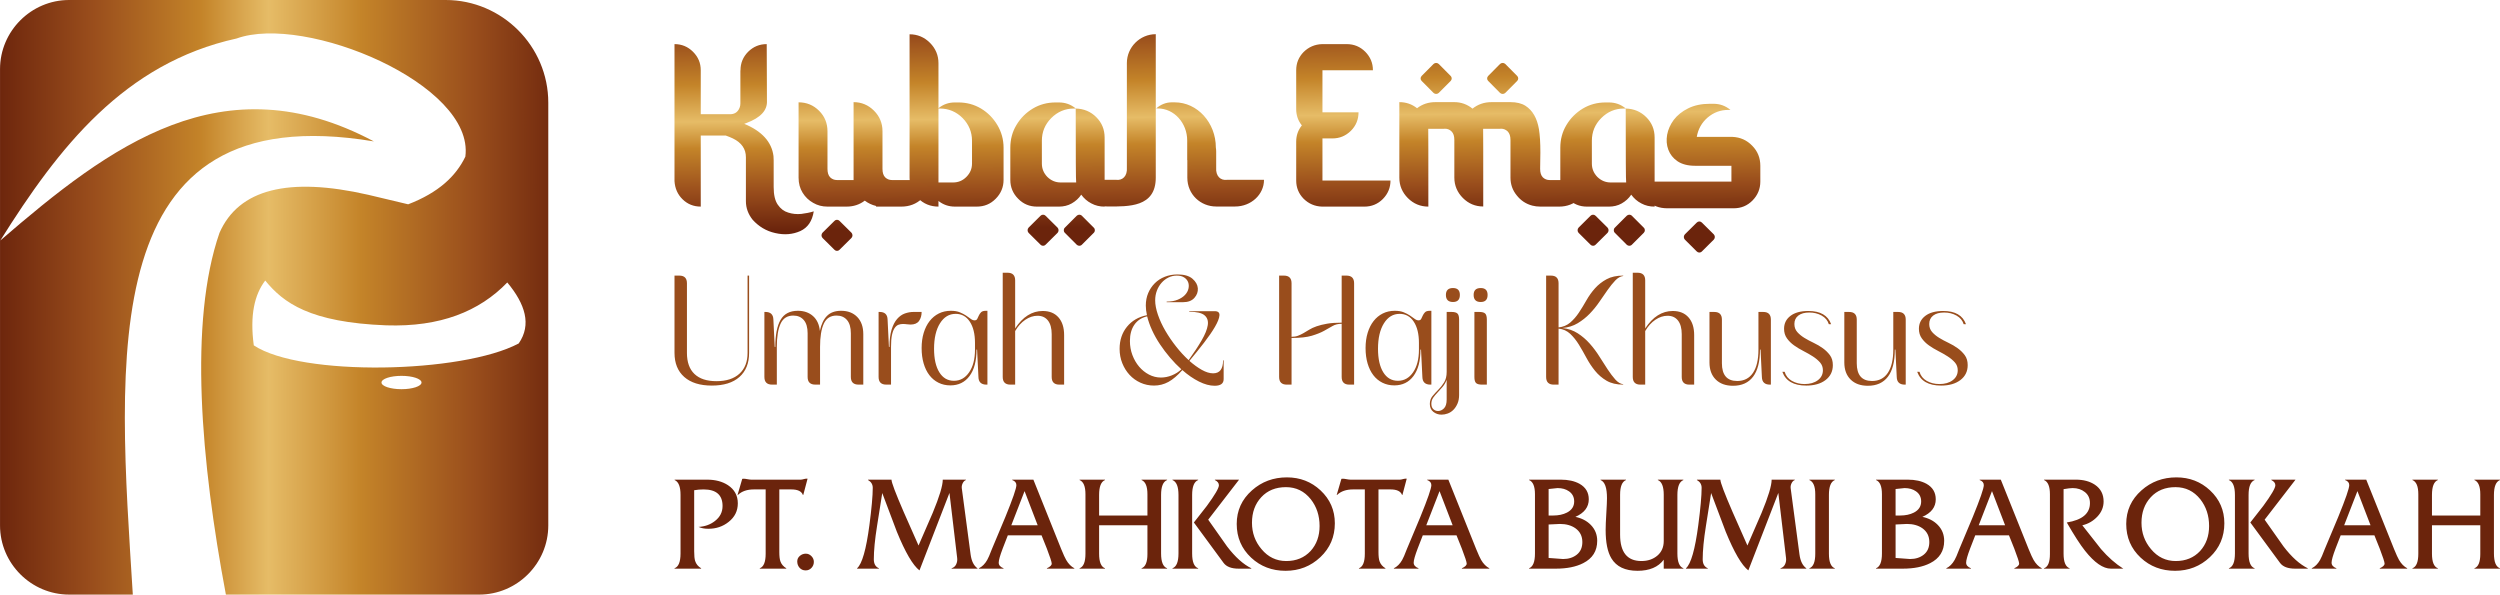
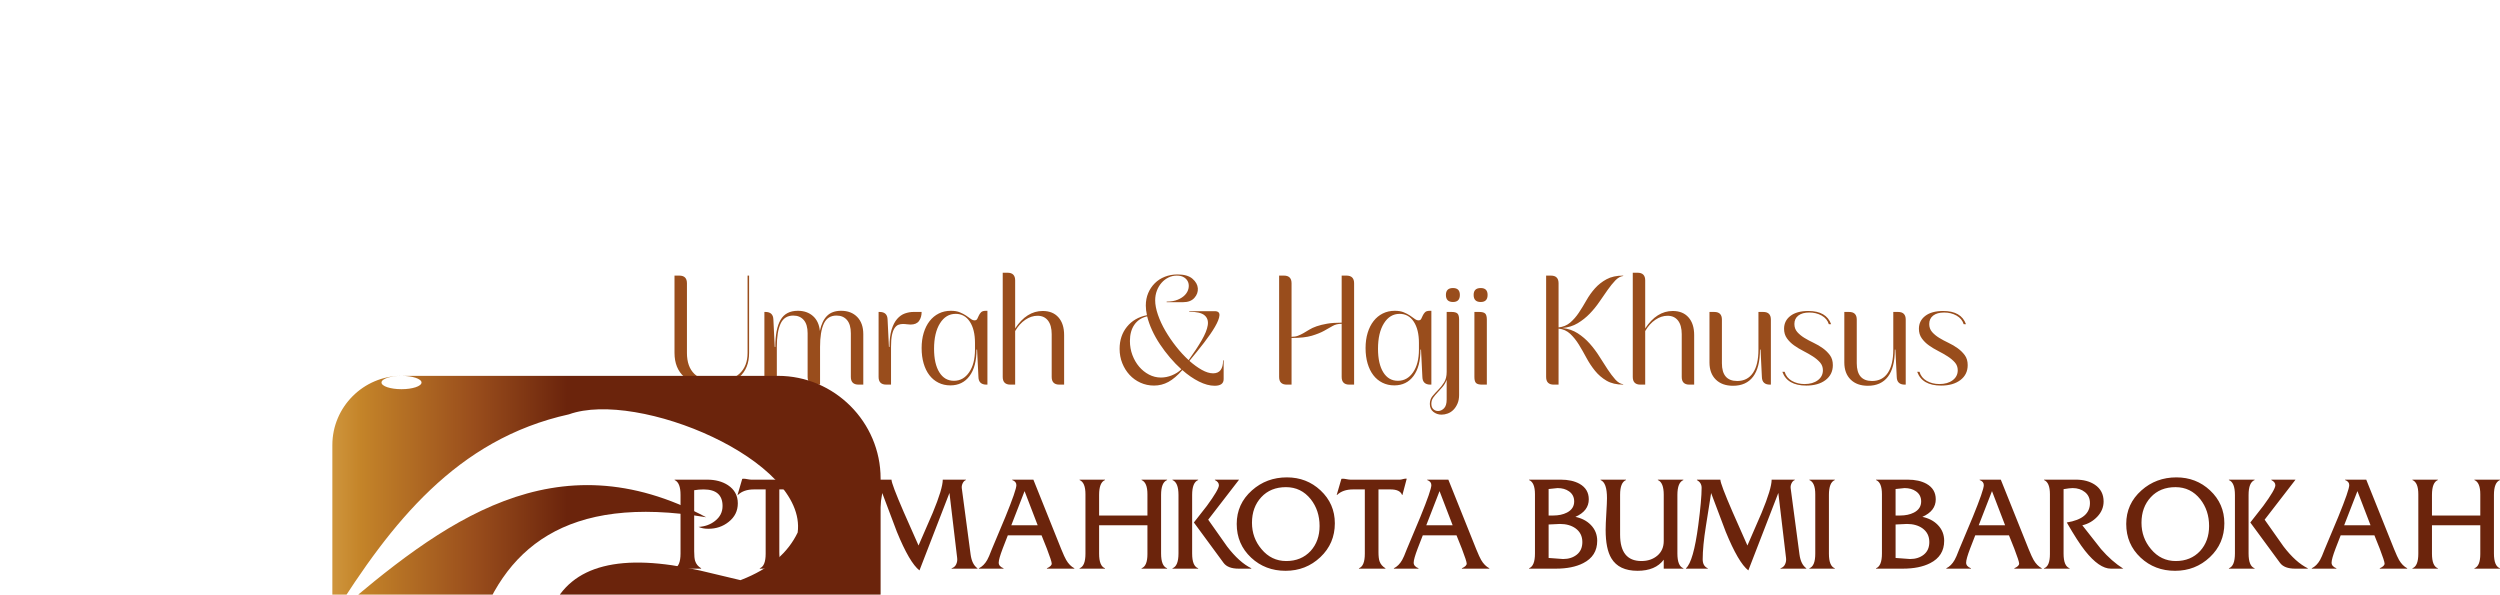
<svg xmlns="http://www.w3.org/2000/svg" xmlns:xlink="http://www.w3.org/1999/xlink" xml:space="preserve" width="71.195mm" height="16.933mm" version="1.1" style="shape-rendering:geometricPrecision; text-rendering:geometricPrecision; image-rendering:optimizeQuality; fill-rule:evenodd; clip-rule:evenodd" viewBox="0 0 13181.07 3135.04">
  <defs>
    <style type="text/css">
   
    .fil2 {fill:#6B240C;fill-rule:nonzero}
    .fil1 {fill:#994D1C;fill-rule:nonzero}
    .fil3 {fill:url(#id0)}
    .fil0 {fill:url(#id1);fill-rule:nonzero}
   
  </style>
    <linearGradient id="id0" gradientUnits="userSpaceOnUse" x1="-27.72" y1="1108.18" x2="2992.35" y2="1109.29">
      <stop offset="0" style="stop-opacity:1; stop-color:#6B240C" />
      <stop offset="0.169" style="stop-opacity:1; stop-color:#994D1C" />
      <stop offset="0.361" style="stop-opacity:1; stop-color:#C48429" />
      <stop offset="0.478" style="stop-opacity:1; stop-color:#E6BC67" />
      <stop offset="0.639" style="stop-opacity:1; stop-color:#C48429" />
      <stop offset="0.839" style="stop-opacity:1; stop-color:#994D1C" />
      <stop offset="1" style="stop-opacity:1; stop-color:#6B240C" />
    </linearGradient>
    <linearGradient id="id1" gradientUnits="userSpaceOnUse" xlink:href="#id0" x1="6497.93" y1="1189.53" x2="6485.78" y2="-14.72">
  </linearGradient>
  </defs>
  <g id="Layer_x0020_1">
    <g id="_2265727120464">
-       <path class="fil0" d="M4079.07 986.15l0 -140.63c0,-7.76 -0.39,-15.33 -0.98,-22.9 -9.37,-74.09 -60.76,-131.26 -154.18,-169.72 3,-1.18 6.98,-2.39 11.16,-4.18 75.28,-27.88 111.34,-67.13 108.55,-117.32l-1.18 -298.78c-38.45,0 -70.72,13.53 -98.01,40.43 -26.88,27.29 -40.23,59.36 -40.23,97.4l0 1.2 -0.59 0 0 173.88c0,7.57 -1.2,14.53 -3.59,20.92 -8.16,22.11 -23.31,33.86 -45.41,35.66l-159.94 0 0 -72.91 0 -141.84 0 -16.92c0,-38.05 -13.55,-70.11 -40.84,-97.4 -26.9,-26.9 -59.56,-40.43 -97.61,-40.43l0 154.76 0 82.28 0 59.56 0 46.62 0 170.29 0 46.82 0 141.82 0 16.94c0,1.18 0,2.18 0,3.39 2.39,38.05 16.33,70.11 42.64,95.81 26.29,25.7 58.36,38.44 95.81,38.44l0 -154.57 0 -141.82 0 -78.28 131.86 0c14.53,5.37 26.9,9.94 37.25,15.13 46.21,22.31 68.93,55.58 68.93,99.2l0 231.87c0,35.45 11.74,68.11 35.64,97.99 32.08,35.45 71.72,59.56 118.92,69.93 48.01,11.15 91.64,7.55 132.08,-10.37 39.64,-18.13 62.95,-52.58 71.11,-103.97 -20.51,6.37 -42.05,10.55 -65.95,13.53 -23.9,2.2 -47.21,0 -68.91,-7.16 -22.12,-6.37 -40.23,-20.31 -54.78,-41.43 -14.53,-20.9 -21.72,-51.78 -21.72,-93.22zm333.85 336.64c5.18,0 9.37,-1.8 13.35,-5.78l63.15 -62.54c3.39,-4 5.18,-8.78 5.18,-13.35 0,-5.39 -1.8,-9.96 -5.18,-13.94l-63.15 -62.56c-3.98,-3.98 -8.16,-5.78 -13.35,-5.78 -5.17,0 -9.35,1.8 -13.33,5.78l-63.15 62.56c-3.39,3.98 -5.18,8.55 -5.18,13.94 0,4.57 1.8,9.35 5.18,13.35l63.15 62.54c3.98,3.98 8.16,5.78 13.33,5.78zm339.62 -233.46c42.05,0 78.3,-13.94 107.97,-41.43 29.68,-27.47 44.42,-60.15 44.42,-98.59l-201.99 0c-13.92,0 -25.68,-4.59 -35.64,-13.94 -9.76,-9.96 -14.55,-24.51 -14.55,-45.03l0 -198.99c0,-42.03 -15.13,-78.09 -45.01,-107.97 -29.68,-29.68 -65.93,-44.8 -107.36,-44.8l0 410.73 -87.46 0c-13.94,0 -25.68,-4.59 -35.64,-13.94 -9.96,-9.96 -14.55,-25.11 -14.55,-45.03l0 -198.4c0,-42.03 -14.53,-78.28 -44.42,-107.96 -29.68,-29.7 -65.93,-44.43 -107.96,-44.43l0 397.39c0,29.9 7.16,56.19 21.11,78.89 13.94,22.72 32.68,40.84 55.97,53.78 22.72,13.35 47.82,19.72 75.3,19.72l100.4 0c36.84,0 68.91,-10.55 96.2,-31.47 17.53,13.35 37.45,22.72 59.56,28.09l0 3.39 133.65 0zm299.8 -549.16l-17.94 0c-32.66,0 -61.34,9.96 -86.44,30.47l0 -237.65c0,-41.43 -15.14,-77.48 -45.03,-107.36 -29.66,-29.68 -65.93,-44.82 -107.34,-44.82l0 756.13c0,42.05 14.74,78.3 44.42,107.97 29.68,29.88 65.93,44.42 107.96,44.42l0 -29.68c25.11,19.72 53.78,29.68 86.44,29.68l115.55 0c39.03,0 72.3,-13.35 99.79,-41.43 27.29,-27.47 41.43,-60.74 41.43,-99.2l0 -169.7c0,-43.82 -11.16,-83.46 -32.68,-119.71 -21.7,-36.27 -50.19,-65.34 -86.44,-87.05 -36.25,-21.51 -75.89,-32.07 -119.71,-32.07zm72.5 322.09c0,27.49 -9.96,50.8 -29.88,70.71 -19.13,19.33 -42.62,29.09 -69.91,29.09l-77.09 0 0 -389.81 7.57 0c46.21,0 86.44,16.92 119.71,50.19 32.68,33.27 49.6,73.11 49.6,119.71l0 120.12zm566.1 433.64c4.59,0 9.37,-1.78 13.35,-5.78l62.54 -62.54c4,-3.98 5.78,-8.57 5.78,-13.94 0,-4.59 -1.78,-9.37 -5.78,-13.35l-62.54 -62.54c-3.98,-3.98 -8.76,-5.78 -13.35,-5.78 -5.37,0 -9.96,1.8 -14.14,5.78l-62.34 62.54c-4.18,3.98 -5.78,8.76 -5.78,13.35 0,5.37 1.59,9.96 5.78,13.94l62.34 62.54c4.18,4 8.78,5.78 14.14,5.78zm133.06 -206.56l0 -364.73c0,-42.03 -14.74,-77.68 -43.82,-106.75 -29.27,-29.29 -65.34,-44.43 -107.96,-45.62 -25.7,-21.51 -55.38,-32.07 -89.24,-32.07l-17.53 0c-43.82,0 -83.46,10.55 -119.71,32.07 -36.07,21.72 -65.34,50.78 -86.85,87.05 -21.72,36.25 -32.07,75.89 -32.07,119.71l0 169.7c0,38.45 13.94,71.72 41.43,99.2 27.29,28.09 60.54,41.43 99.2,41.43l115.53 0c24.49,0 47.21,-5.18 67.72,-16.92 20.31,-11.55 37.25,-26.9 49.99,-46.03 14.14,19.13 31.68,35.07 53.19,46.03 21.51,11.74 45.01,16.92 70.11,16.92zm-149.98 -127.28l-81.28 0c-27.29,0 -50.6,-9.76 -70.52,-29.09 -19.31,-19.9 -29.09,-43.21 -29.09,-70.71l0 -120.12c0,-46.6 16.35,-86.44 49.6,-119.71 33.27,-33.27 72.91,-50.19 119.53,-50.19l9.37 0c0,252.18 0.59,381.65 2.39,389.81zm-174.49 333.85c5.18,0 9.37,-1.78 13.35,-5.78l63.13 -62.54c3.39,-3.98 5.18,-8.57 5.18,-13.94 0,-4.59 -1.8,-9.37 -5.18,-13.35l-63.13 -62.54c-3.98,-3.98 -8.16,-5.78 -13.35,-5.78 -5.39,0 -9.37,1.8 -13.55,5.78l-62.95 62.54c-3.57,3.98 -5.17,8.76 -5.17,13.35 0,5.37 1.59,9.96 5.17,13.94l62.95 62.54c4.18,4 8.16,5.78 13.55,5.78zm441.8 -963.49l0 550.96c3.39,46.03 -23.9,68.93 -55.97,64.74l-196.21 0c0,77.68 68.34,140.63 152.39,140.63 108.57,0 252.18,4.78 252.18,-152.19l0 -756.34c-83.46,0 -152.39,68.72 -152.39,152.19zm470.89 550.96l0 -84.05c0,-7.57 -0.59,-14.53 -1.78,-21.51 0,-131.26 -97.4,-238.24 -216.93,-238.24l-15.94 0c-30.86,0 -59.36,12.35 -81.67,32.27l9.37 0c84.65,0 154.17,76.3 154.17,169.13l0 103.38 0.61 0 0 92.22c0,88.65 69.91,152.19 152.17,152.19l99.81 0c84.05,0 152.37,-62.95 152.37,-140.63l-196.19 0c-32.07,4.18 -59.36,-18.72 -55.99,-64.74zm560.33 51.39l0 -141.82 0 -63.15 52.39 0c38.05,0 70.11,-13.35 97.61,-40.23 26.68,-26.7 40.23,-59.56 40.23,-97.4l-190.23 0 0 -62.95 0 -141.84 0 -16.92 266.12 0c0,-38.05 -13.53,-70.11 -40.23,-97.4 -26.9,-26.9 -59.56,-40.43 -97.61,-40.43l-130.08 0c-38.44,1.18 -70.71,15.33 -97.4,41.43 -26.29,26.88 -39.23,58.95 -39.23,96.4l0 16.92 0 141.84 0 46.62c0,32.07 9.96,60.74 29.86,85.24 -19.9,24.51 -29.86,52.99 -29.86,85.05l0 46.82 0 141.82 0 16.94c0,37.25 12.94,69.32 39.23,96.2 26.7,26.29 58.97,40.25 97.4,41.43l1.8 0 221.11 0c37.84,0 70.71,-13.35 97.4,-40.23 26.88,-27.49 40.23,-59.56 40.23,-97.4l-358.75 0 0 -16.94zm1248.14 154.57c41.43,0 77.48,-13.94 107.36,-41.43 29.68,-27.47 44.82,-60.15 44.82,-98.59l-202.38 0c-13.94,0 -25.7,-4.59 -35.66,-13.94 -9.96,-9.96 -14.55,-25.11 -14.55,-45.03l0.61 -46.62c0.59,-12.94 0.59,-26.29 0.59,-39.64 0,-50.78 -2.39,-91.63 -7.57,-123.3 -9.96,-58.36 -33.86,-99.2 -71.32,-123.1 -20.31,-12.74 -46.6,-19.11 -78.68,-19.11l-100.38 0c-38.05,0 -71.32,11.55 -99.79,34.25 -28.09,-22.7 -60.17,-34.25 -95.81,-34.25l-99.81 0c-36.64,0 -68.71,10.35 -96.79,32.07 -27.49,-21.72 -58.37,-32.07 -93.42,-32.07l0 398.37c0,42.05 15.33,77.7 45.01,107.57 29.68,29.68 65.93,44.82 107.97,44.82 0,-269.51 0,-406.14 -0.61,-410.14l81.07 0 6.98 -0.59c14.14,0 25.7,5.18 35.05,14.53 9.96,9.98 14.55,24.51 14.55,44.82l0 198.6c0,41.43 15.33,77.48 45.01,107.36 29.68,29.68 65.34,44.82 107.36,44.82 0,-268.92 0,-405.55 -0.59,-409.55l87.65 0 6.98 -0.59c13.94,0 25.09,5.18 35.05,14.53 9.76,9.98 14.53,25.11 14.53,44.82l0 198.6c0,35.45 10.96,66.54 32.68,93.22 21.51,27.49 49.01,45.62 82.26,54.38 13.35,3.41 27.49,5.18 41.43,5.18l100.4 0zm-297.59 -593.99c4.57,0 9.37,-1.8 13.35,-5.39l62.54 -62.95c3.98,-4.18 5.78,-8.16 5.78,-13.33 0,-5.39 -1.8,-9.37 -5.78,-13.55l-62.54 -62.95c-3.98,-3.59 -8.78,-5.37 -13.35,-5.37 -5.39,0 -9.96,1.78 -14.14,5.37l-62.34 62.95c-4.18,4.18 -5.79,8.16 -5.79,13.55 0,5.17 1.61,9.15 5.79,13.33l62.34 62.95c4.18,3.59 8.76,5.39 14.14,5.39zm-351.38 0c5.18,0 9.96,-1.8 13.94,-5.39l62.56 -62.95c3.98,-4.18 5.78,-8.16 5.78,-13.33 0,-5.39 -1.8,-9.37 -5.78,-13.55l-62.56 -62.95c-3.98,-3.59 -8.76,-5.37 -13.94,-5.37 -4.57,0 -9.37,1.78 -13.35,5.37l-62.54 62.95c-3.98,4.18 -5.78,8.16 -5.78,13.55 0,5.17 1.8,9.15 5.78,13.33l62.54 62.95c3.98,3.59 8.78,5.39 13.35,5.39zm1019.07 800.55c4.57,0 9.37,-1.78 13.35,-5.78l62.54 -62.54c3.98,-3.98 5.78,-8.57 5.78,-13.94 0,-4.59 -1.8,-9.37 -5.78,-13.35l-62.54 -62.54c-3.98,-3.98 -8.78,-5.78 -13.35,-5.78 -5.39,0 -9.96,1.8 -14.14,5.78l-62.36 62.54c-4.17,3.98 -5.76,8.76 -5.76,13.35 0,5.37 1.59,9.96 5.76,13.94l62.36 62.54c4.18,4 8.76,5.78 14.14,5.78zm133.06 -206.56l0 -364.73c0,-42.03 -14.74,-77.68 -43.82,-106.75 -29.27,-29.29 -65.34,-44.43 -107.96,-45.62 -25.7,-21.51 -55.38,-32.07 -89.24,-32.07l-17.53 0c-43.82,0 -83.46,10.55 -119.71,32.07 -36.07,21.72 -65.34,50.78 -86.85,87.05 -21.72,36.25 -32.07,75.89 -32.07,119.71l0 169.7c0,38.45 13.94,71.72 41.42,99.2 27.29,28.09 60.56,41.43 99.22,41.43l115.53 0c24.49,0 47.21,-5.18 67.72,-16.92 20.31,-11.55 37.25,-26.9 49.99,-46.03 14.14,19.13 31.68,35.07 53.19,46.03 21.51,11.74 45.01,16.92 70.11,16.92zm-149.98 -127.28l-81.28 0c-27.29,0 -50.6,-9.76 -70.52,-29.09 -19.31,-19.9 -29.09,-43.21 -29.09,-70.71l0 -120.12c0,-46.6 16.35,-86.44 49.6,-119.71 33.27,-33.27 72.91,-50.19 119.53,-50.19l9.37 0c0,252.18 0.59,381.65 2.39,389.81zm-174.49 333.85c5.17,0 9.35,-1.78 13.35,-5.78l63.13 -62.54c3.39,-3.98 5.18,-8.57 5.18,-13.94 0,-4.59 -1.8,-9.37 -5.18,-13.35l-63.13 -62.54c-4,-3.98 -8.18,-5.78 -13.35,-5.78 -5.39,0 -9.37,1.8 -13.55,5.78l-62.95 62.54c-3.57,3.98 -5.17,8.76 -5.17,13.35 0,5.37 1.59,9.96 5.17,13.94l62.95 62.54c4.18,4 8.16,5.78 13.55,5.78zm881.82 -421.88c0,-41.43 -13.94,-76.5 -42.64,-105.59 -28.09,-29.27 -62.95,-45.01 -104.36,-46.8 -62.56,0 -125.51,0 -188.05,0 6.98,-41.43 26.29,-75.09 57.17,-101.98 31.68,-26.9 67.72,-40.25 109.75,-40.25l10.55 0c-26.29,-21.72 -55.97,-32.27 -89.83,-32.27l-17.53 0c-45.01,0 -83.46,8.16 -115.53,24.11 -32.07,15.74 -57.17,36.05 -75.89,60.56 -18.13,24.49 -29.88,50.78 -35.07,78.87 -4.57,27.29 -2.98,53.58 6.39,78.68 9.35,24.49 25.09,45.03 48.4,60.76 23.51,15.74 54.38,23.9 92.24,23.9l192.01 0 0 83.46 -490.81 0c0,39.05 15.35,71.7 45.03,99.2 29.68,28.09 65.32,41.43 107.36,41.43l235.24 0 106.77 0 8.76 0c38.45,0 71.7,-13.35 99.2,-41.43 26.9,-27.49 40.84,-60.76 40.84,-99.2l0 -0.59 0 -82.87 -1.2 0 1.2 0zm-308.17 299.39c-3.98,-4 -8.76,-5.79 -13.33,-5.79 -5.39,0 -9.37,1.8 -13.55,5.79l-62.95 62.34c-3.57,4.18 -5.37,8.76 -5.37,13.55 0,5.18 1.8,9.96 5.37,13.94l62.95 62.54c4.18,3.98 8.16,5.78 13.55,5.78 4.57,0 9.35,-1.8 13.33,-5.78l62.95 -62.54c3.59,-3.98 5.39,-8.76 5.39,-13.94 0,-4.8 -1.8,-9.37 -5.39,-13.55l-62.95 -62.34z" />
      <path class="fil1" d="M3621.75 1860.51c0,49.06 13.27,86.22 39.84,111.44 26.55,25.2 65.04,37.81 115.45,37.81 52.45,0 92.96,-13.11 121.53,-39.32 28.59,-26.22 42.86,-62.86 42.86,-109.92l0 -407.42 8.07 0 0 407.42c0,54.45 -16.98,96.81 -50.93,127.06 -33.95,30.25 -82.52,45.38 -145.72,45.38 -62.52,0 -110.94,-15.13 -145.22,-45.38 -34.29,-30.25 -51.43,-72.61 -51.43,-127.06l0 -407.42 25.22 0c26.88,0 40.34,13.46 40.34,40.34l0 367.08zm636.36 -102.86c0,-30.92 -6.72,-54.28 -20.18,-70.09 -13.44,-15.79 -31.94,-23.7 -55.47,-23.7 -31.6,0 -53.95,14.29 -67.06,42.86 -13.11,28.57 -19.66,69.41 -19.66,122.53l0 198.67 -25.22 0c-26.9,0 -40.34,-13.46 -40.34,-40.34l0 -342.88 5.04 0c27.57,0 41.69,13.46 42.36,40.34l7.05 144.21 3.04 0c0,-63.19 9.24,-110.75 27.73,-142.69 18.48,-31.94 48.91,-47.91 91.26,-47.91 32.29,0 58.84,9.26 79.68,27.73 20.85,18.5 32.94,44.54 36.31,78.17 7.39,-34.95 20,-61.36 37.81,-79.17 17.83,-17.81 42.55,-26.73 74.13,-26.73 35.64,0 64.04,10.94 85.22,32.79 21.18,21.85 31.77,51.93 31.77,90.26l0 266.23 -25.22 0c-26.9,0 -40.34,-13.46 -40.34,-40.34l0 -229.93c0,-30.92 -6.72,-54.28 -20.16,-70.09 -13.46,-15.79 -31.94,-23.7 -55.47,-23.7 -31.6,0 -53.95,14.29 -67.08,42.86 -13.11,28.57 -19.66,69.41 -19.66,122.53l0 198.67 -25.22 0c-26.88,0 -40.32,-13.46 -40.32,-40.34l0 -229.93zm601.06 -112.95c0,18.83 -4.55,34.64 -13.63,47.4 -9.07,12.77 -24.03,19.16 -44.88,19.16 -6.04,0 -12.42,-0.5 -19.16,-1.5 -6.72,-1.02 -13.77,-1.52 -21.18,-1.52 -8.05,0 -15.79,1.35 -23.18,4.04 -7.41,2.68 -14.13,8.41 -20.18,17.14 -6.05,8.74 -10.76,21.01 -14.11,36.81 -3.37,15.79 -5.05,36.81 -5.05,63.02l0 198.67 -25.22 0c-26.88,0 -40.32,-13.46 -40.32,-40.34l0 -342.88 5.04 0c27.57,0 41.68,13.46 42.36,40.34l7.05 144.21 3.02 0c0,-36.97 3.7,-67.39 11.09,-91.26 7.41,-23.86 17.16,-42.69 29.25,-56.47 12.11,-13.79 25.72,-23.36 40.84,-28.75 15.13,-5.37 30.77,-8.07 46.9,-8.07l41.36 0zm151.26 387.26c-22.85,0 -43.69,-4.72 -62.52,-14.13 -18.83,-9.41 -34.79,-22.68 -47.9,-39.82 -13.11,-17.14 -23.2,-37.82 -30.25,-62.02 -7.07,-24.22 -10.59,-51.1 -10.59,-80.68 0,-29.59 3.68,-56.47 11.09,-80.67 7.41,-24.22 17.81,-44.88 31.27,-62.02 13.44,-17.14 29.57,-30.42 48.4,-39.84 18.83,-9.41 40.01,-14.13 63.54,-14.13 18.83,0 34.62,2.7 47.4,8.07 12.77,5.39 23.7,11.11 32.77,17.14 9.09,6.05 17.16,11.77 24.22,17.14 7.05,5.39 13.94,8.07 20.68,8.07 6.72,0 11.42,-2.68 14.11,-8.07 2.68,-5.37 5.39,-11.09 8.07,-17.14 2.68,-6.04 6.55,-11.76 11.59,-17.14 5.04,-5.37 13.63,-8.07 25.72,-8.07l8.07 0 0 389.28 -5.04 0c-27.57,0 -41.69,-13.46 -42.36,-40.34l-7.05 -144.21 -3.04 0c0,59.84 -12.27,106.22 -36.81,139.15 -24.55,32.95 -58.32,49.43 -101.36,49.43zm19.16 -24.22c32.95,0 59.67,-14.96 80.18,-44.88 20.51,-29.9 30.75,-69.74 30.75,-119.49l0 -35.31c0,-47.04 -9.07,-84.37 -27.22,-111.94 -18.16,-27.55 -43.03,-41.34 -74.63,-41.34 -34.29,0 -61.86,16.64 -82.7,49.91 -20.85,33.29 -31.27,78.17 -31.27,134.63 0,52.43 9.26,93.63 27.75,123.53 18.48,29.92 44.19,44.88 77.13,44.88zm515.36 -245.05c0,-31.58 -6.55,-55.8 -19.66,-72.61 -13.13,-16.79 -31.44,-25.2 -54.97,-25.2 -22.2,0 -43.71,7.05 -64.54,21.18 -20.85,14.11 -38.68,33.94 -53.47,59.49l0 282.38 -25.22 0c-26.88,0 -40.32,-13.46 -40.32,-40.34l0 -549.61 25.22 0c26.88,0 40.32,13.46 40.32,40.34l0 253.12c40.34,-61.19 88.76,-91.77 145.22,-91.77 35.64,0 63.37,11.26 83.2,33.79 19.85,22.51 29.75,53.62 29.75,93.27l0 261.2 -25.22 0c-26.88,0 -40.32,-13.46 -40.32,-40.34l0 -224.89zm545.59 -179.49c0,22.85 4.87,48.4 14.63,76.63 9.74,28.25 22.85,56.49 39.32,84.72 16.48,28.23 35.29,55.8 56.47,82.68 21.18,26.9 43.21,50.77 66.06,71.61 27.57,-38.32 50.43,-73.11 68.58,-104.38 18.16,-31.27 28.92,-57.99 32.29,-80.17 3.35,-22.2 -2.37,-39.51 -17.14,-51.93 -14.79,-12.44 -41.69,-18.66 -80.68,-18.66l0 -3.02 134.12 0c18.16,0 26.57,7.55 25.22,22.68 -1.33,15.13 -9.24,35.12 -23.7,60 -14.46,24.88 -33.79,52.95 -57.99,84.2 -24.2,31.27 -49.75,63.04 -76.65,95.29 22.18,19.51 44.04,35.31 65.56,47.41 21.51,12.09 41.34,18.14 59.5,18.14 34.95,0 52.43,-22.86 52.43,-68.58l3.04 0 0 98.83c0,23.53 -15.81,35.29 -47.41,35.29 -25.55,0 -53.1,-7.39 -82.68,-22.18 -29.59,-14.79 -58.84,-34.95 -87.74,-60.5 -25.55,28.9 -50.1,49.75 -73.63,62.52 -23.53,12.77 -48.75,19.16 -75.63,19.16 -25.55,0 -49.41,-5.04 -71.61,-15.13 -22.18,-10.09 -41.34,-23.86 -57.47,-41.34 -16.14,-17.48 -28.92,-37.99 -38.34,-61.52 -9.41,-23.53 -14.11,-48.75 -14.11,-75.63 0,-45.71 12.94,-84.54 38.82,-116.47 25.88,-31.94 61.02,-52.28 105.38,-61.02 -4.04,-18.14 -6.04,-34.95 -6.04,-50.41 0,-24.2 4.2,-46.23 12.59,-66.06 8.41,-19.83 20.01,-37.14 34.81,-51.93 14.79,-14.79 32.44,-26.22 52.95,-34.29 20.5,-8.07 42.86,-12.11 67.06,-12.11 34.95,0 61.19,7.57 78.67,22.7 17.48,15.13 26.88,31.94 28.23,50.41 1.33,18.5 -4.7,35.31 -18.16,50.43 -13.44,15.13 -33.27,22.7 -59.49,22.7l-86.74 0 0 -3.04c22.86,0 42.36,-3.35 58.49,-10.07 16.14,-6.74 28.92,-15.14 38.34,-25.22 9.41,-10.09 15.46,-21.18 18.14,-33.29 2.68,-12.09 2.18,-23.2 -1.52,-33.27 -3.68,-10.09 -10.59,-18.5 -20.68,-25.22 -10.07,-6.72 -23.18,-10.09 -39.32,-10.09 -15.46,0 -30.09,3.37 -43.88,10.09 -13.77,6.72 -25.88,15.96 -36.29,27.73 -10.42,11.76 -18.66,25.55 -24.72,41.34 -6.05,15.79 -9.07,32.77 -9.07,50.93zm138.15 364.04c-20.83,-18.83 -40.84,-39.49 -59.99,-62.02 -19.18,-22.51 -36.82,-45.88 -52.95,-70.08 -16.14,-24.22 -29.92,-48.75 -41.36,-73.63 -11.42,-24.86 -20.16,-49.41 -26.22,-73.61 -28.92,6.72 -51.27,21.35 -67.08,43.88 -15.79,22.51 -23.7,51.25 -23.7,86.22 0,26.22 4.37,50.91 13.11,74.11 8.76,23.2 20.51,43.53 35.31,61.02 14.79,17.48 32.1,31.42 51.93,41.84 19.85,10.42 40.86,15.63 63.04,15.63 19.5,0 38.82,-3.87 57.99,-11.59 19.16,-7.74 35.81,-18.33 49.91,-31.77zm515.34 -494.14l25.22 0c26.9,0 40.34,13.46 40.34,40.34l0 282.38c12.77,0 24.03,-1.85 33.79,-5.55 9.74,-3.7 19.33,-8.24 28.73,-13.63 9.42,-5.37 19.5,-11.42 30.27,-18.14 10.76,-6.72 23.86,-12.77 39.32,-18.14 15.46,-5.39 33.79,-9.92 54.97,-13.63 21.16,-3.68 46.88,-5.54 77.15,-5.54l0 -248.09 25.2 0c26.9,0 40.34,13.46 40.34,40.34l0 534.48 -25.22 0c-26.88,0 -40.32,-13.46 -40.32,-40.34l0 -280.36c-18.83,0 -34.81,3.87 -47.91,11.61 -13.11,7.74 -28.23,16.29 -45.38,25.72 -17.14,9.41 -38.66,17.98 -64.54,25.72 -25.88,7.72 -61.36,11.59 -106.4,11.59l0 246.07 -25.22 0c-26.88,0 -40.34,-13.46 -40.34,-40.34l0 -534.48zm607.11 578.86c-22.85,0 -43.69,-4.72 -62.52,-14.13 -18.83,-9.41 -34.79,-22.68 -47.9,-39.82 -13.11,-17.14 -23.2,-37.82 -30.27,-62.02 -7.05,-24.22 -10.59,-51.1 -10.59,-80.68 0,-29.59 3.7,-56.47 11.11,-80.67 7.39,-24.22 17.81,-44.88 31.27,-62.02 13.44,-17.14 29.57,-30.42 48.4,-39.84 18.83,-9.41 40.01,-14.13 63.54,-14.13 18.83,0 34.62,2.7 47.4,8.07 12.77,5.39 23.7,11.11 32.77,17.14 9.07,6.05 17.14,11.77 24.22,17.14 7.05,5.39 13.94,8.07 20.66,8.07 6.74,0 11.44,-2.68 14.13,-8.07 2.68,-5.37 5.37,-11.09 8.07,-17.14 2.68,-6.04 6.55,-11.76 11.59,-17.14 5.04,-5.37 13.61,-8.07 25.72,-8.07l8.07 0 0 389.28 -5.04 0c-27.59,0 -41.69,-13.46 -42.36,-40.34l-7.07 -144.21 -3.02 0c0,59.84 -12.27,106.22 -36.81,139.15 -24.55,32.95 -58.34,49.43 -101.36,49.43zm19.16 -24.22c32.95,0 59.67,-14.96 80.18,-44.88 20.51,-29.9 30.75,-69.74 30.75,-119.49l0 -35.31c0,-47.04 -9.07,-84.37 -27.23,-111.94 -18.14,-27.55 -43.03,-41.34 -74.61,-41.34 -34.29,0 -61.86,16.64 -82.7,49.91 -20.85,33.29 -31.27,78.17 -31.27,134.63 0,52.43 9.24,93.63 27.73,123.53 18.5,29.92 44.21,44.88 77.15,44.88zm253.14 -452.78c0,-24.22 12.44,-36.31 37.31,-36.31 24.2,0 36.31,12.09 36.31,36.31 0,24.86 -12.11,37.31 -36.31,37.31 -24.86,0 -37.31,-12.44 -37.31,-37.31zm29.23 89.74c15.48,0 26.05,2.87 31.77,8.57 5.72,5.72 8.57,16.31 8.57,31.77l0 397.33c0,17.48 -2.85,32.77 -8.57,45.88 -5.72,13.11 -12.94,24.05 -21.68,32.79 -8.74,8.74 -18.66,15.13 -29.75,19.16 -11.09,4.02 -22.01,6.04 -32.77,6.04 -16.14,0 -30.42,-4.87 -42.86,-14.63 -12.44,-9.74 -18.66,-23.7 -18.66,-41.84 0,-16.13 4.54,-29.75 13.61,-40.84 9.09,-11.09 19.35,-22.35 30.77,-33.79 11.42,-11.42 21.68,-24.36 30.75,-38.82 9.09,-14.44 13.63,-33.1 13.63,-55.97l0 -315.65 25.2 0zm-25.2 358.01c-5.39,14.11 -12.61,26.55 -21.7,37.31 -9.07,10.76 -17.98,20.68 -26.72,29.75 -8.74,9.07 -16.31,18.16 -22.7,27.23 -6.39,9.07 -9.57,19.66 -9.57,31.77 0,12.77 3.54,22.35 10.59,28.73 7.05,6.39 15.29,9.57 24.7,9.57 11.44,0 21.85,-4.7 31.27,-14.11 9.42,-9.42 14.13,-24.88 14.13,-46.4l0 -103.86zm142.19 -447.74c0,-24.22 12.44,-36.31 37.32,-36.31 24.2,0 36.29,12.09 36.29,36.31 0,24.86 -12.09,37.31 -36.29,37.31 -24.88,0 -37.32,-12.44 -37.32,-37.31zm4.04 89.74l25.22 0c15.46,0 26.05,2.87 31.77,8.57 5.7,5.72 8.57,16.31 8.57,31.77l0 342.88 -25.22 0c-15.46,0 -26.05,-2.87 -31.77,-8.57 -5.72,-5.72 -8.57,-16.31 -8.57,-31.77l0 -342.88zm378.19 -191.6l25.2 0c26.9,0 40.34,13.46 40.34,40.34l0 232.94c24.22,-2.68 44.71,-11.26 61.52,-25.72 16.81,-14.44 31.94,-31.75 45.38,-51.93 13.46,-20.16 26.73,-41.84 39.84,-65.04 13.11,-23.2 28.23,-44.38 45.38,-63.54 17.14,-19.14 37.49,-35.12 61.02,-47.9 23.53,-12.77 52.78,-19.16 87.74,-19.16l0 2.02c-14.79,2.02 -28.75,9.92 -41.86,23.7 -13.11,13.79 -26.55,30.42 -40.34,49.93 -13.77,19.5 -28.23,40.32 -43.36,62.5 -15.13,22.2 -32.1,43.05 -50.93,62.54 -18.81,19.5 -40.01,36.29 -63.52,50.41 -23.53,14.13 -50.43,22.53 -80.68,25.22 30.25,3.35 57.15,12.61 80.68,27.73 23.51,15.13 44.71,33.27 63.52,54.45 18.83,21.18 35.81,43.86 50.93,68.08 15.13,24.2 29.59,46.73 43.36,67.56 13.79,20.85 27.23,38.66 40.34,53.45 13.11,14.79 27.07,23.2 41.86,25.22l0 2.02c-34.95,0 -64.21,-6.91 -87.74,-20.68 -23.53,-13.77 -43.88,-31.27 -61.02,-52.43 -17.14,-21.18 -32.27,-44.04 -45.38,-68.58 -13.11,-24.55 -26.38,-47.75 -39.84,-69.59 -13.44,-21.85 -28.57,-40.68 -45.38,-56.47 -16.81,-15.79 -37.31,-25.05 -61.52,-27.73l0 295.48 -25.2 0c-26.9,0 -40.34,-13.46 -40.34,-40.34l0 -534.48zm715.01 309.59c0,-31.58 -6.55,-55.8 -19.66,-72.61 -13.11,-16.79 -31.44,-25.2 -54.97,-25.2 -22.18,0 -43.69,7.05 -64.54,21.18 -20.83,14.11 -38.66,33.94 -53.45,59.49l0 282.38 -25.22 0c-26.88,0 -40.32,-13.46 -40.32,-40.34l0 -549.61 25.2 0c26.9,0 40.34,13.46 40.34,40.34l0 253.12c40.34,-61.19 88.76,-91.77 145.22,-91.77 35.64,0 63.37,11.26 83.2,33.79 19.85,22.51 29.75,53.62 29.75,93.27l0 261.2 -25.22 0c-26.88,0 -40.34,-13.46 -40.34,-40.34l0 -224.89zm211.78 152.28c0,62.52 26.9,93.79 80.68,93.79 36.31,0 64.04,-14.29 83.2,-42.86 19.16,-28.59 28.75,-69.43 28.75,-122.53l0 -198.67 25.2 0c26.9,0 40.34,13.46 40.34,40.34l0 342.88 -5.04 0c-27.57,0 -41.69,-13.46 -42.36,-40.34l-7.05 -144.21 -3.04 0c0,63.19 -12.09,110.75 -36.31,142.69 -24.2,31.94 -59.49,47.9 -105.88,47.9 -38.32,0 -68.58,-10.92 -90.77,-32.77 -22.18,-21.85 -33.27,-51.93 -33.27,-90.26l0 -266.23 25.22 0c26.88,0 40.32,13.46 40.32,40.34l0 229.93zm584.93 10.09c0,32.94 -12.77,59.15 -38.32,78.65 -25.55,19.5 -59.5,29.25 -101.86,29.25 -66.56,0 -108.57,-24.2 -126.06,-72.61l12.11 0c6.05,20.85 18.83,36.81 38.32,47.91 19.5,11.09 41.69,16.63 66.56,16.63 28.92,0 52.28,-6.72 70.09,-20.16 17.81,-13.44 26.73,-30.92 26.73,-52.45 0,-16.13 -5.05,-29.9 -15.14,-41.34 -10.07,-11.42 -22.68,-22.01 -37.81,-31.77 -15.13,-9.74 -31.6,-19.14 -49.41,-28.23 -17.83,-9.07 -34.29,-19 -49.43,-29.75 -15.13,-10.76 -27.72,-23.18 -37.81,-37.31 -10.09,-14.11 -15.13,-30.92 -15.13,-50.41 0,-28.23 11.26,-50.93 33.79,-68.08 22.51,-17.14 53.95,-25.72 94.29,-25.72 63.19,0 103.2,23.2 120.01,69.58l-12.11 0c-6.05,-19.5 -18.66,-34.62 -37.81,-45.38 -19.18,-10.76 -40.86,-16.13 -65.06,-16.13 -24.88,0 -44.19,5.37 -57.99,16.13 -13.79,10.76 -20.68,25.55 -20.68,44.38 0,16.81 5.04,30.92 15.13,42.36 10.09,11.42 22.53,21.68 37.32,30.75 14.79,9.07 31.09,17.81 48.9,26.22 17.83,8.41 34.14,18 48.93,28.75 14.77,10.76 27.22,23.01 37.31,36.81 10.09,13.77 15.13,31.09 15.13,51.93zm126.06 -10.09c0,62.52 26.9,93.79 80.68,93.79 36.31,0 64.04,-14.29 83.2,-42.86 19.16,-28.59 28.73,-69.43 28.73,-122.53l0 -198.67 25.22 0c26.9,0 40.34,13.46 40.34,40.34l0 342.88 -5.05 0c-27.55,0 -41.68,-13.46 -42.34,-40.34l-7.05 -144.21 -3.04 0c0,63.19 -12.11,110.75 -36.31,142.69 -24.2,31.94 -59.5,47.9 -105.9,47.9 -38.31,0 -68.58,-10.92 -90.76,-32.77 -22.18,-21.85 -33.29,-51.93 -33.29,-90.26l0 -266.23 25.22 0c26.9,0 40.34,13.46 40.34,40.34l0 229.93zm584.93 10.09c0,32.94 -12.77,59.15 -38.32,78.65 -25.55,19.5 -59.5,29.25 -101.86,29.25 -66.56,0 -108.58,-24.2 -126.06,-72.61l12.11 0c6.05,20.85 18.83,36.81 38.32,47.91 19.5,11.09 41.68,16.63 66.56,16.63 28.92,0 52.27,-6.72 70.09,-20.16 17.81,-13.44 26.72,-30.92 26.72,-52.45 0,-16.13 -5.04,-29.9 -15.13,-41.34 -10.07,-11.42 -22.68,-22.01 -37.82,-31.77 -15.11,-9.74 -31.58,-19.14 -49.4,-28.23 -17.83,-9.07 -34.31,-19 -49.43,-29.75 -15.13,-10.76 -27.73,-23.18 -37.82,-37.31 -10.07,-14.11 -15.13,-30.92 -15.13,-50.41 0,-28.23 11.28,-50.93 33.79,-68.08 22.53,-17.14 53.95,-25.72 94.29,-25.72 63.21,0 103.22,23.2 120.01,69.58l-12.09 0c-6.05,-19.5 -18.66,-34.62 -37.82,-45.38 -19.16,-10.76 -40.84,-16.13 -65.04,-16.13 -24.88,0 -44.21,5.37 -57.99,16.13 -13.79,10.76 -20.68,25.55 -20.68,44.38 0,16.81 5.04,30.92 15.13,42.36 10.09,11.42 22.53,21.68 37.32,30.75 14.77,9.07 31.09,17.81 48.9,26.22 17.83,8.41 34.12,18 48.91,28.75 14.79,10.76 27.23,23.01 37.32,36.81 10.07,13.77 15.13,31.09 15.13,51.93z" />
      <path class="fil2" d="M3890.04 2653.9c0,39.99 -16.24,72.7 -48.71,98.11 -30.1,23.99 -65.63,35.99 -106.57,35.99 -20.7,0 -37.88,-3.3 -51.52,-9.89 33.42,-1.87 62.11,-12.24 86.11,-31.05 26.83,-20.7 40.23,-47.04 40.23,-79.05 0,-58.34 -33.42,-87.5 -100.22,-87.5 -16.94,0 -33.42,1.41 -49.41,4.22l0 321.83c0,23.53 1.65,40.45 4.94,50.82 5.18,16.46 15.76,29.4 31.75,38.81l0 2.13 -140.45 0 0 -2.13c21.18,-7.52 31.77,-33.4 31.77,-77.63l0 -309.13c0,-43.27 -10.35,-69.39 -31.07,-78.33l0 -2.11 171.51 0c43.29,0 79.76,9.65 109.4,28.94 34.82,23.05 52.23,55.04 52.23,95.98zm367.71 -129.86l-22.59 85.39 -2.11 0c-7.05,-19.27 -27.29,-28.92 -60.69,-28.92l-63.52 0 0 330.29c0,21.64 1.87,37.88 5.65,48.69 5.17,15.05 15.51,27.29 31.05,36.69l0 2.13 -139.74 0 0 -2.13c20.7,-7.52 31.05,-33.16 31.05,-76.93l0 -338.75 -62.1 0c-35.77,0 -63.76,9.65 -84,28.92l-2.11 0 24.7 -84.68c2.35,-0.46 4.94,-0.7 7.76,-0.7 4.24,0 10.7,0.81 19.4,2.48 8.72,1.63 15.18,2.46 19.42,2.46l263.25 0c3.3,0 9.18,-1.18 17.64,-3.54 7.07,-1.87 12.72,-2.35 16.94,-1.41zm33.18 438.26c0,12.24 -4.11,22.83 -12.35,31.77 -8.24,8.94 -18.48,13.4 -30.7,13.4 -13.18,0 -23.88,-4.59 -32.12,-13.76 -8.24,-9.18 -12.35,-20.35 -12.35,-33.53 0,-11.76 4.59,-21.51 13.77,-29.29 9.16,-7.76 19.64,-11.65 31.4,-11.65 11.29,0 21.16,4.35 29.64,13.05 8.48,8.72 12.7,18.72 12.7,29.99zm862.48 36.01l-136.21 0 0 -2.13c11.05,-3.3 19.05,-10.11 23.99,-20.46 5.05,-10.35 6.81,-21.42 5.41,-33.29l-40.69 -343.47 -158.11 408.51c-34.81,-26.81 -74.57,-94.81 -119.27,-203.95 -25.42,-68.22 -51.06,-136.23 -76.94,-203.97 -8.94,57.87 -18.11,115.97 -27.53,174.33 -11.28,70.56 -16.92,128.91 -16.92,175.01 0,23.99 8.94,39.77 26.81,47.28l0 2.13 -115.03 0 0 -2.13c26.35,-23.05 47.99,-98.81 64.93,-227.24 11.76,-89.87 17.64,-155.5 17.64,-196.92 0,-17.88 -8.24,-31.53 -24.72,-40.93l0 -2.11 123.53 0c0,14.59 21.4,71.28 64.23,170.09 26.35,58.8 52.45,117.86 78.35,177.14 24.92,-57.39 49.86,-114.81 74.8,-172.2 35.31,-85.16 52.95,-143.5 52.95,-175.03l122.1 0 0 2.11c-7.07,2.35 -12.7,7.89 -16.96,16.59 -4.22,8.7 -5.87,17.29 -4.92,25.75l46.58 350.06c4.7,34.81 16.7,59.04 35.99,72.69l0 2.13zm510.99 0l-144.69 0 0 -2.13c16.94,-7.52 25.42,-15.76 25.42,-24.7 0,-8 -8.48,-34.1 -25.42,-78.33 -9.41,-23.53 -18.81,-47.06 -28.22,-70.58l-177.86 0c-8.94,23.05 -17.88,46.1 -26.83,69.15 -14.11,37.18 -21.18,62.11 -21.18,74.82 0,13.18 8.48,23.05 25.42,29.64l0 2.13 -129.86 0 0 -2.13c17.4,-8.46 31.99,-23.05 43.75,-43.75 5.18,-8.48 13.4,-27.53 24.7,-57.17 23.99,-56.45 47.77,-113.16 71.3,-170.09 38.58,-94.57 57.87,-150.32 57.87,-167.26 0,-12.7 -7.29,-21.64 -21.88,-26.83l0 -2.11 111.51 0 146.8 366.28c11.77,28.7 20.48,47.77 26.12,57.17 11.76,20.24 26.12,34.81 43.05,43.75l0 2.13zm-193.27 -228.67l-69.17 -180.22 -69.98 180.22 139.15 0zm682.39 228.67l-134.82 0 0 -2.13c20.72,-7.52 31.07,-32.46 31.07,-74.8l0 -151.74 -254.79 0 0 149.61c0,43.77 10.35,69.41 31.05,76.93l0 2.13 -134.1 0 0 -2.13c20.7,-7.52 31.05,-33.16 31.05,-76.93l0 -313.35c0,-41.42 -10.35,-66.34 -31.05,-74.82l0 -2.11 134.1 0 0 2.11c-20.7,8.48 -31.05,34.58 -31.05,78.33l0 108.7 254.79 0 0 -112.21c0,-41.42 -10.35,-66.34 -31.07,-74.82l0 -2.11 134.82 0 0 2.11c-21.18,8.48 -31.77,34.58 -31.77,78.33l0 309.13c0,44.23 10.59,70.11 31.77,77.63l0 2.13zm443.95 0l-66.35 0c-38.12,0 -64.69,-10.13 -79.76,-30.36l-156.68 -213.13c23.07,-29.16 45.88,-58.34 68.46,-87.52 42.34,-57.87 63.52,-94.09 63.52,-108.68 0,-11.29 -7.05,-20.48 -21.18,-27.53l0 -2.11 127.04 0 0 0.7 -162.33 210.32c33.42,47.04 66.58,94.09 99.53,141.15 42.8,55.99 85.41,94.33 127.75,115.03l0 2.13zm-280.21 0l-135.5 0 0 -2.13c21.16,-7.52 31.75,-33.64 31.75,-78.33l0 -308.43c0,-43.75 -10.59,-69.85 -31.75,-78.33l0 -2.11 135.5 0 0 2.11c-21.16,8.48 -31.75,34.58 -31.75,78.33l0 309.13c0,44.23 10.59,70.11 31.75,77.63l0 2.13zm720.62 -239.26c0,71.04 -25.42,130.56 -76.22,178.55 -50.82,47.99 -112.01,71.98 -183.51,71.98 -71.52,0 -131.99,-23.05 -181.4,-69.15 -50.8,-47.53 -76.22,-106.81 -76.22,-177.86 0,-70.58 26.83,-129.62 80.46,-177.14 51.28,-45.64 112.69,-68.45 184.21,-68.45 69.17,0 128.21,22.81 177.14,68.45 50.36,47.06 75.54,104.94 75.54,173.62zm-80.46 14.11c0,-54.58 -15.53,-101.62 -46.58,-141.15 -33.88,-42.34 -77.41,-63.5 -130.58,-63.5 -54.12,0 -97.51,17.64 -130.23,52.93 -32.7,35.27 -49.04,80.2 -49.04,134.8 0,53.15 16.7,99.49 50.12,139.02 34.81,41.88 78.33,62.82 130.56,62.82 52.71,0 95.51,-17.64 128.45,-52.93 31.53,-34.82 47.3,-78.81 47.3,-131.99zm459.46 -249.12l-22.59 85.39 -2.11 0c-7.05,-19.27 -27.29,-28.92 -60.71,-28.92l-63.5 0 0 330.29c0,21.64 1.87,37.88 5.65,48.69 5.17,15.05 15.51,27.29 31.05,36.69l0 2.13 -139.74 0 0 -2.13c20.7,-7.52 31.05,-33.16 31.05,-76.93l0 -338.75 -62.11 0c-35.75,0 -63.74,9.65 -83.98,28.92l-2.13 0 24.72 -84.68c2.35,-0.46 4.92,-0.7 7.76,-0.7 4.24,0 10.7,0.81 19.4,2.48 8.72,1.63 15.18,2.46 19.42,2.46l263.25 0c3.3,0 9.18,-1.18 17.64,-3.54 7.05,-1.87 12.7,-2.35 16.94,-1.41zm435.49 474.27l-144.69 0 0 -2.13c16.92,-7.52 25.4,-15.76 25.4,-24.7 0,-8 -8.48,-34.1 -25.4,-78.33 -9.42,-23.53 -18.83,-47.06 -28.23,-70.58l-177.86 0c-8.94,23.05 -17.88,46.1 -26.83,69.15 -14.11,37.18 -21.18,62.11 -21.18,74.82 0,13.18 8.48,23.05 25.42,29.64l0 2.13 -129.86 0 0 -2.13c17.4,-8.46 31.99,-23.05 43.75,-43.75 5.18,-8.48 13.4,-27.53 24.7,-57.17 23.99,-56.45 47.77,-113.16 71.3,-170.09 38.58,-94.57 57.87,-150.32 57.87,-167.26 0,-12.7 -7.29,-21.64 -21.88,-26.83l0 -2.11 111.51 0 146.8 366.28c11.77,28.7 20.48,47.77 26.12,57.17 11.76,20.24 26.12,34.81 43.06,43.75l0 2.13zm-193.29 -228.67l-69.15 -180.22 -70 180.22 139.15 0zm762.15 81.87c0,53.64 -24.72,92.92 -74.11,117.86 -37.66,19.29 -85.87,28.94 -144.69,28.94l-140.45 0 0 -2.13c20.7,-8 31.05,-33.88 31.05,-77.63l0 -312.65c0,-41.42 -10.35,-66.34 -31.05,-74.82l0 -2.11 167.26 0c39.53,0 72.46,7.29 98.83,21.88 32.46,18.35 48.69,45.64 48.69,81.85 0,40.93 -23.53,71.76 -70.58,92.46 33.4,7.05 60.45,21.18 81.17,42.34 22.59,23.07 33.88,51.06 33.88,84zm-121.42 -207.51c0,-23.05 -9.16,-40.93 -27.51,-53.64 -16,-11.29 -35.99,-16.94 -60,-16.94 0,0 -15.76,1.65 -47.28,4.94l0 139.74 23.29 0c28.7,0 53.17,-5.18 73.41,-15.53 25.4,-13.16 38.1,-32.7 38.1,-58.58zm43.06 213.86c0,-31.07 -12.24,-55.28 -36.69,-72.7 -21.66,-15.05 -48.71,-22.59 -81.17,-22.59 -3.3,0 -23.29,0.94 -60,2.83l0 176.44c46.12,3.76 71.52,5.65 76.24,5.65 29.16,0 53.39,-7.76 72.69,-23.29 19.29,-15.53 28.94,-37.64 28.94,-66.34zm532.87 140.45l-103.75 0 0 -47.28c-29.16,39.05 -75.28,58.56 -138.34,58.56 -65.39,0 -111.27,-21.87 -137.61,-65.63 -20.24,-33.4 -30.36,-83.28 -30.36,-149.61 0,-20.24 1.18,-49.41 3.54,-87.52 2.35,-38.1 3.52,-64.93 3.52,-80.46 0,-54.58 -11.29,-86.33 -33.86,-95.27l0 -2.11 134.1 0 0 2.11c-20.72,8.48 -31.07,34.34 -31.07,77.63l0 210.32c0,92.68 37.42,139.04 112.23,139.04 33.88,0 61.99,-9.53 84.33,-28.59 22.35,-19.05 33.53,-44.82 33.53,-77.28l0 -243.5c0,-43.29 -10.35,-69.15 -31.05,-77.63l0 -2.11 134.1 0 0.7 2.11c-21.18,8.48 -31.75,34.58 -31.75,78.33l0 309.13c0,44.23 10.57,70.11 31.75,77.63l0 2.13zm647.92 0l-136.21 0 0 -2.13c11.05,-3.3 19.05,-10.11 23.99,-20.46 5.05,-10.35 6.81,-21.42 5.41,-33.29l-40.69 -343.47 -158.11 408.51c-34.81,-26.81 -74.57,-94.81 -119.27,-203.95 -25.42,-68.22 -51.06,-136.23 -76.94,-203.97 -8.94,57.87 -18.11,115.97 -27.51,174.33 -11.29,70.56 -16.94,128.91 -16.94,175.01 0,23.99 8.94,39.77 26.81,47.28l0 2.13 -115.03 0 0 -2.13c26.35,-23.05 47.99,-98.81 64.93,-227.24 11.76,-89.87 17.64,-155.5 17.64,-196.92 0,-17.88 -8.24,-31.53 -24.72,-40.93l0 -2.11 123.53 0c0,14.59 21.4,71.28 64.23,170.09 26.35,58.8 52.47,117.86 78.35,177.14 24.92,-57.39 49.86,-114.81 74.8,-172.2 35.31,-85.16 52.95,-143.5 52.95,-175.03l122.1 0 0 2.11c-7.05,2.35 -12.72,7.89 -16.94,16.59 -4.24,8.7 -5.89,17.29 -4.94,25.75l46.58 350.06c4.7,34.81 16.7,59.04 35.99,72.69l0 2.13zm150.33 0l-134.1 0 0 -2.13c20.7,-7.52 31.05,-33.16 31.05,-76.93l0 -313.35c0,-41.42 -10.35,-66.34 -31.05,-74.82l0 -2.11 134.1 0 0 2.11c-20.7,8.48 -31.05,34.58 -31.05,78.33l0 309.83c0,43.77 10.35,69.41 31.05,76.93l0 2.13zm576.62 -146.8c0,53.64 -24.7,92.92 -74.09,117.86 -37.64,19.29 -85.89,28.94 -144.69,28.94l-140.45 0 0 -2.13c20.7,-8 31.05,-33.88 31.05,-77.63l0 -312.65c0,-41.42 -10.35,-66.34 -31.05,-74.82l0 -2.11 167.26 0c39.53,0 72.46,7.29 98.83,21.88 32.46,18.35 48.69,45.64 48.69,81.85 0,40.93 -23.53,71.76 -70.58,92.46 33.4,7.05 60.47,21.18 81.17,42.34 22.59,23.07 33.86,51.06 33.86,84zm-121.38 -207.51c0,-23.05 -9.18,-40.93 -27.53,-53.64 -16,-11.29 -35.99,-16.94 -59.99,-16.94 0,0 -15.77,1.65 -47.3,4.94l0 139.74 23.29 0c28.72,0 53.17,-5.18 73.41,-15.53 25.42,-13.16 38.12,-32.7 38.12,-58.58zm43.05 213.86c0,-31.07 -12.24,-55.28 -36.69,-72.7 -21.64,-15.05 -48.71,-22.59 -81.17,-22.59 -3.3,0 -23.29,0.94 -60,2.83l0 176.44c46.12,3.76 71.52,5.65 76.24,5.65 29.16,0 53.39,-7.76 72.69,-23.29 19.29,-15.53 28.94,-37.64 28.94,-66.34zm592.88 140.45l-144.69 0 0 -2.13c16.92,-7.52 25.4,-15.76 25.4,-24.7 0,-8 -8.48,-34.1 -25.4,-78.33 -9.42,-23.53 -18.83,-47.06 -28.23,-70.58l-177.86 0c-8.94,23.05 -17.88,46.1 -26.83,69.15 -14.11,37.18 -21.16,62.11 -21.16,74.82 0,13.18 8.46,23.05 25.4,29.64l0 2.13 -129.86 0 0 -2.13c17.4,-8.46 31.99,-23.05 43.75,-43.75 5.18,-8.48 13.4,-27.53 24.7,-57.17 24.01,-56.45 47.77,-113.16 71.3,-170.09 38.58,-94.57 57.87,-150.32 57.87,-167.26 0,-12.7 -7.29,-21.64 -21.88,-26.83l0 -2.11 111.51 0 146.82 366.28c11.76,28.7 20.46,47.77 26.1,57.17 11.77,20.24 26.12,34.81 43.06,43.75l0 2.13zm-193.27 -228.67l-69.19 -180.22 -69.98 180.22 139.17 0zm623.09 228.67l-64.93 0c-41.42,0 -87.05,-31.53 -136.93,-94.57 -25.42,-32.01 -57.41,-81.65 -96,-148.93 81.41,-13.16 122.1,-47.28 122.1,-102.33 0,-24.48 -8.81,-43.77 -26.46,-57.87 -17.64,-14.11 -39.18,-21.18 -64.58,-21.18 -10.35,0 -26.36,1.89 -48.01,5.65l0 340.18c0,43.77 10.59,69.41 31.77,76.93l0 2.13 -134.8 0 0 -2.13c20.7,-7.05 31.05,-31.99 31.05,-74.8l0 -315.48c0,-41.42 -10.35,-66.34 -31.05,-74.82l0 -2.11 167.98 0c39.99,0 73.39,8.94 100.22,26.81 30.59,20.72 45.88,50.12 45.88,88.22 0,30.12 -11.05,56.82 -33.18,80.11 -22.11,23.29 -48.47,38.45 -79.05,45.53 64.95,82.79 97.88,124.67 98.83,125.62 37.16,42.82 76.22,77.17 117.16,103.05zm532.87 -239.26c0,71.04 -25.4,130.56 -76.22,178.55 -50.82,47.99 -111.99,71.98 -183.51,71.98 -71.52,0 -131.99,-23.05 -181.38,-69.15 -50.82,-47.53 -76.24,-106.81 -76.24,-177.86 0,-70.58 26.83,-129.62 80.46,-177.14 51.3,-45.64 112.69,-68.45 184.21,-68.45 69.17,0 128.23,22.81 177.16,68.45 50.34,47.06 75.52,104.94 75.52,173.62zm-80.46 14.11c0,-54.58 -15.53,-101.62 -46.58,-141.15 -33.88,-42.34 -77.41,-63.5 -130.58,-63.5 -54.1,0 -97.51,17.64 -130.21,52.93 -32.71,35.27 -49.06,80.2 -49.06,134.8 0,53.15 16.72,99.49 50.12,139.02 34.82,41.88 78.35,62.82 130.56,62.82 52.71,0 95.53,-17.64 128.47,-52.93 31.51,-34.82 47.28,-78.81 47.28,-131.99zm520.17 225.15l-66.34 0c-38.12,0 -64.71,-10.13 -79.76,-30.36l-156.7 -213.13c23.07,-29.16 45.9,-58.34 68.46,-87.52 42.36,-57.87 63.54,-94.09 63.54,-108.68 0,-11.29 -7.07,-20.48 -21.18,-27.53l0 -2.11 127.04 0 0 0.7 -162.33 210.32c33.4,47.04 66.58,94.09 99.51,141.15 42.82,55.99 85.41,94.33 127.75,115.03l0 2.13zm-280.19 0l-135.52 0 0 -2.13c21.18,-7.52 31.77,-33.64 31.77,-78.33l0 -308.43c0,-43.75 -10.59,-69.85 -31.77,-78.33l0 -2.11 135.52 0 0 2.11c-21.18,8.48 -31.77,34.58 -31.77,78.33l0 309.13c0,44.23 10.59,70.11 31.77,77.63l0 2.13zm804.58 0l-144.67 0 0 -2.13c16.92,-7.52 25.4,-15.76 25.4,-24.7 0,-8 -8.48,-34.1 -25.4,-78.33 -9.42,-23.53 -18.83,-47.06 -28.25,-70.58l-177.85 0c-8.94,23.05 -17.88,46.1 -26.83,69.15 -14.11,37.18 -21.16,62.11 -21.16,74.82 0,13.18 8.46,23.05 25.4,29.64l0 2.13 -129.86 0 0 -2.13c17.4,-8.46 31.99,-23.05 43.75,-43.75 5.18,-8.48 13.4,-27.53 24.7,-57.17 23.99,-56.45 47.77,-113.16 71.3,-170.09 38.58,-94.57 57.87,-150.32 57.87,-167.26 0,-12.7 -7.29,-21.64 -21.88,-26.83l0 -2.11 111.51 0 146.82 366.28c11.76,28.7 20.46,47.77 26.1,57.17 11.76,20.24 26.12,34.81 43.05,43.75l0 2.13zm-193.27 -228.67l-69.17 -180.22 -69.98 180.22 139.15 0zm682.39 228.67l-134.8 0 0 -2.13c20.7,-7.52 31.05,-32.46 31.05,-74.8l0 -151.74 -254.79 0 0 149.61c0,43.77 10.35,69.41 31.05,76.93l0 2.13 -134.1 0 0 -2.13c20.7,-7.52 31.05,-33.16 31.05,-76.93l0 -313.35c0,-41.42 -10.35,-66.34 -31.05,-74.82l0 -2.11 134.1 0 0 2.11c-20.7,8.48 -31.05,34.58 -31.05,78.33l0 108.7 254.79 0 0 -112.21c0,-41.42 -10.35,-66.34 -31.05,-74.82l0 -2.11 134.8 0 0 2.11c-21.18,8.48 -31.77,34.58 -31.77,78.33l0 309.13c0,44.23 10.59,70.11 31.77,77.63l0 2.13z" />
-       <path class="fil3" d="M2116.82 1981.69c58.28,0 105.51,15.76 105.51,35.18 0,19.4 -47.23,35.16 -105.51,35.16 -58.28,0 -105.53,-15.76 -105.53,-35.16 0,-19.42 47.25,-35.18 105.53,-35.18zm-1752.19 -1981.69l1984.8 0c297.72,0 541.29,243.59 541.29,541.31l0 2229.09c0,200.54 -164.07,364.63 -364.63,364.63l-1335.18 0c-131.6,-699.26 -196.47,-1437.21 -33.83,-1907.06 101.4,-231.04 363.95,-296.72 783.87,-201.01 70.33,16.76 140.69,33.51 211.02,50.27 159.65,-61.36 251.92,-148.2 301.48,-251.24 50.27,-381.89 -844.15,-753.73 -1205.91,-623.07 -593.37,130.78 -938.46,574.45 -1246.12,1065.24 580.19,-500.88 1173.31,-946.62 1969.67,-522.58 -1479.86,-246.64 -1348.01,1147.52 -1270.97,2389.44l-335.49 0c-200.54,0 -364.63,-164.09 -364.63,-364.63l0 -2405.75c0,-200.56 164.09,-364.65 364.63,-364.65zm973.36 1820.89c249.12,165.89 1097.92,148.7 1396.87,-10.05 68.65,-99.07 34.51,-207.54 -60.3,-321.59 -147.45,152.93 -354.06,235.55 -638.12,226.11 -402.27,-15.4 -542.37,-118.38 -638.14,-236.15 -56.28,74.07 -81.76,182.05 -60.3,341.68z" />
+       <path class="fil3" d="M2116.82 1981.69c58.28,0 105.51,15.76 105.51,35.18 0,19.4 -47.23,35.16 -105.51,35.16 -58.28,0 -105.53,-15.76 -105.53,-35.16 0,-19.42 47.25,-35.18 105.53,-35.18zl1984.8 0c297.72,0 541.29,243.59 541.29,541.31l0 2229.09c0,200.54 -164.07,364.63 -364.63,364.63l-1335.18 0c-131.6,-699.26 -196.47,-1437.21 -33.83,-1907.06 101.4,-231.04 363.95,-296.72 783.87,-201.01 70.33,16.76 140.69,33.51 211.02,50.27 159.65,-61.36 251.92,-148.2 301.48,-251.24 50.27,-381.89 -844.15,-753.73 -1205.91,-623.07 -593.37,130.78 -938.46,574.45 -1246.12,1065.24 580.19,-500.88 1173.31,-946.62 1969.67,-522.58 -1479.86,-246.64 -1348.01,1147.52 -1270.97,2389.44l-335.49 0c-200.54,0 -364.63,-164.09 -364.63,-364.63l0 -2405.75c0,-200.56 164.09,-364.65 364.63,-364.65zm973.36 1820.89c249.12,165.89 1097.92,148.7 1396.87,-10.05 68.65,-99.07 34.51,-207.54 -60.3,-321.59 -147.45,152.93 -354.06,235.55 -638.12,226.11 -402.27,-15.4 -542.37,-118.38 -638.14,-236.15 -56.28,74.07 -81.76,182.05 -60.3,341.68z" />
    </g>
  </g>
</svg>